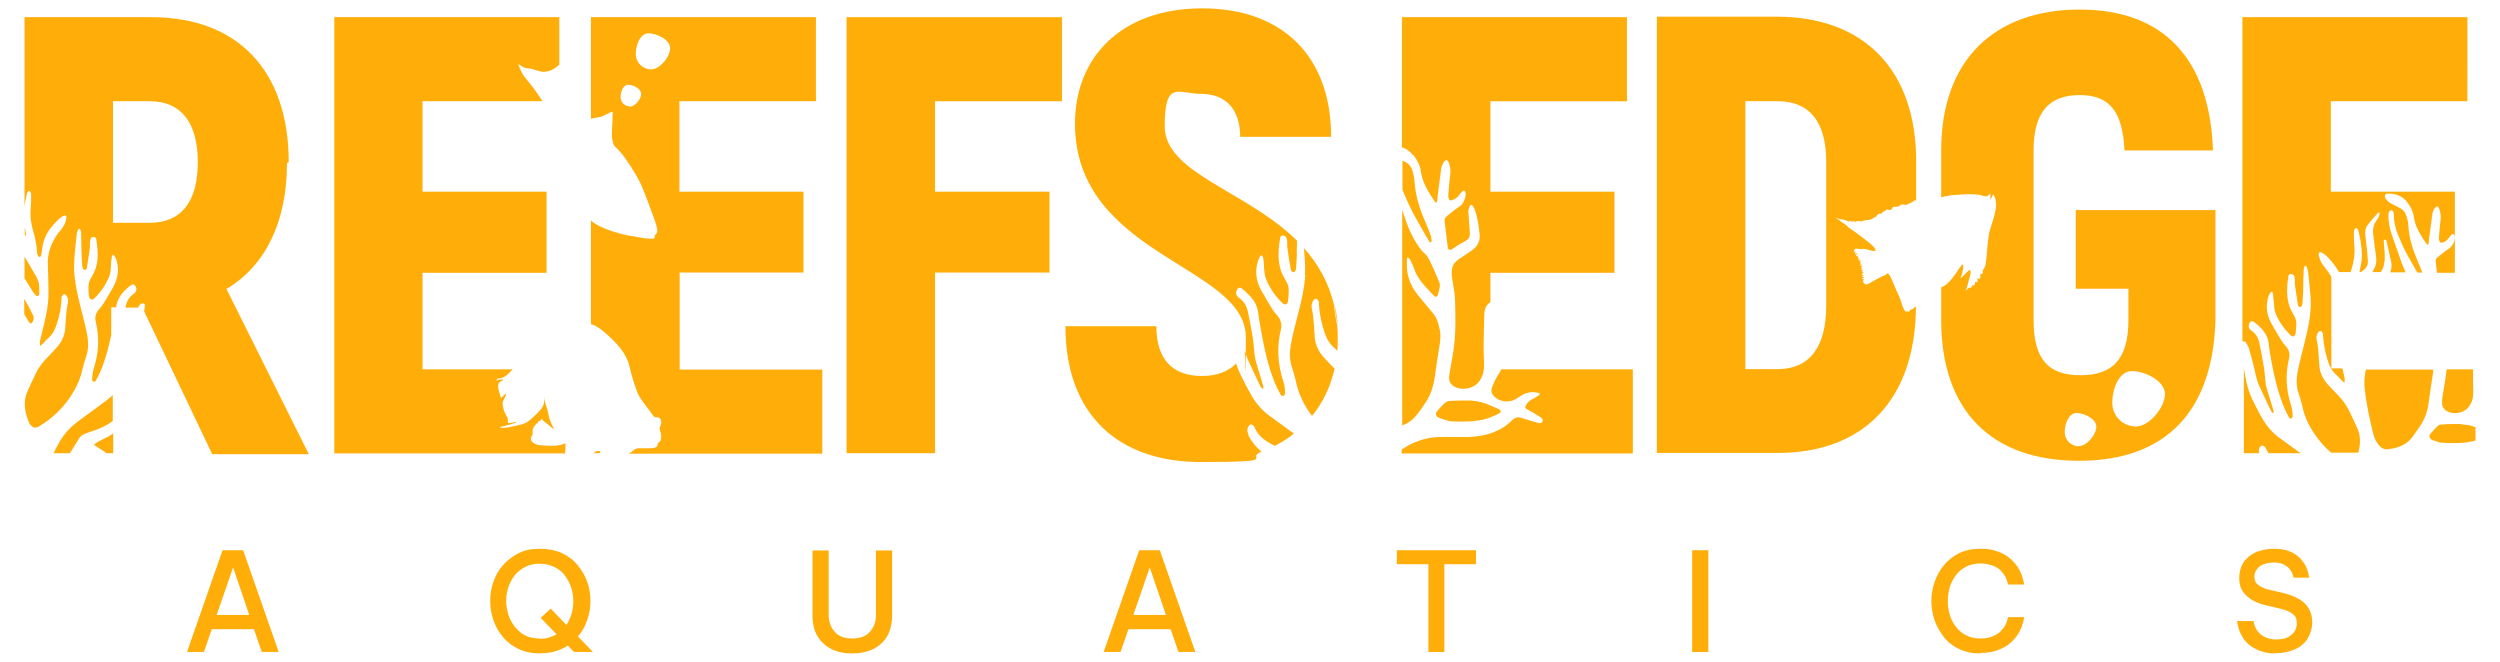
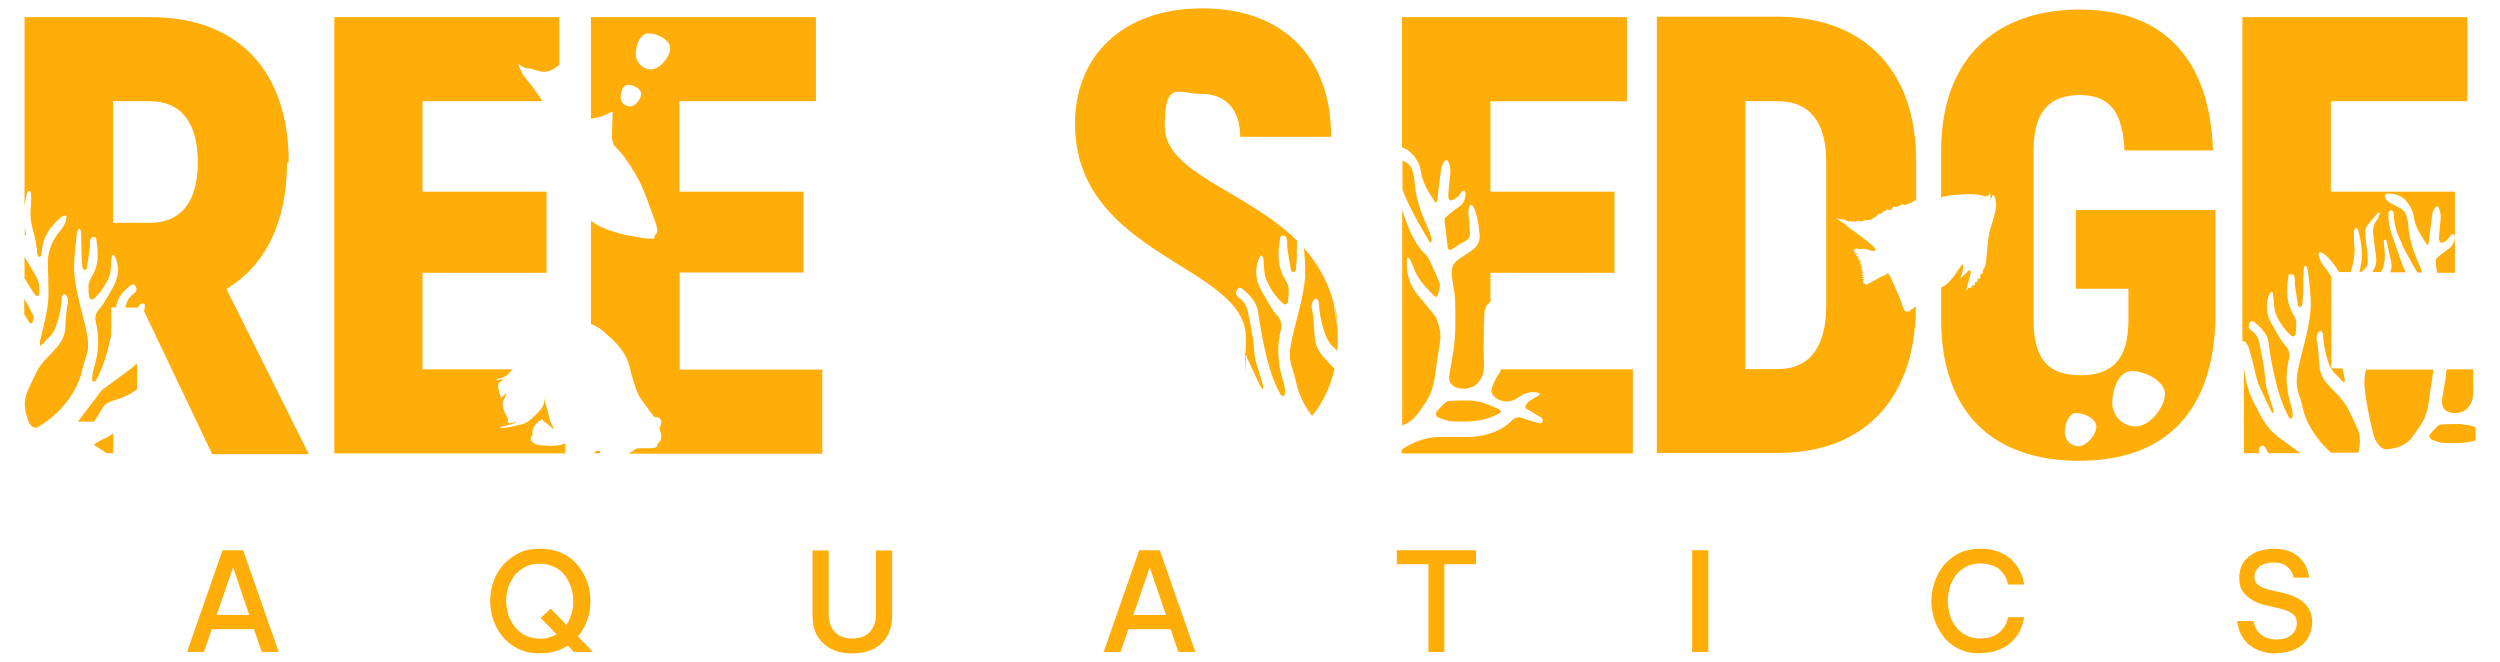
<svg xmlns="http://www.w3.org/2000/svg" id="Logos" viewBox="0 0 1020 270">
  <defs>
    <style>      .st0 {        fill: #ffad08;      }    </style>
  </defs>
  <g>
    <path class="st0" d="M76.3,266l14.5-41.5h8.4l14.5,41.5h-6.9l-3.2-9.3h-17.2l-3.2,9.3h-6.9,0ZM88.4,250.9h13.3l-6.6-19.4-6.7,19.4Z" />
    <path class="st0" d="M220.4,266.6c-3.3,0-6.3-.6-8.8-1.8s-4.7-2.8-6.4-4.9-3-4.3-3.9-6.9-1.3-5.1-1.3-7.8.4-5.2,1.3-7.8c.9-2.5,2.1-4.8,3.9-6.8s3.9-3.6,6.4-4.9,5.5-1.8,8.8-1.8,6.3.6,8.9,1.8,4.7,2.8,6.4,4.9,3,4.3,3.9,6.8,1.3,5.1,1.3,7.8-.4,5.2-1.3,7.7c-.8,2.5-2.1,4.8-3.8,6.8l6.1,6.3h-7.7l-2.5-2.6c-1.5,1-3.2,1.7-5.1,2.3s-3.9.8-6.2.8h0ZM220.4,260.6c1.3,0,2.5-.1,3.6-.5s2.1-.7,3.1-1.3l-6.5-6.7,4.1-3.8,6.4,6.7c.9-1.4,1.6-2.9,2.1-4.6.5-1.7.7-3.4.7-5.2s-.3-3.8-.9-5.6c-.6-1.8-1.5-3.4-2.6-4.9s-2.6-2.6-4.3-3.4-3.7-1.3-5.9-1.3-4.2.4-5.9,1.3-3.1,2-4.3,3.4c-1.1,1.5-2,3.1-2.6,4.9-.6,1.8-.9,3.7-.9,5.6s.5,5.1,1.6,7.4,2.6,4.2,4.6,5.7,4.5,2.2,7.5,2.2h0Z" />
    <path class="st0" d="M347.6,266.6c-3.2,0-6-.6-8.4-1.8-2.4-1.2-4.3-3-5.7-5.3-1.4-2.3-2-5.2-2-8.6v-26.3h6.6v26.3c0,2.7.8,5,2.4,6.8,1.6,1.9,4,2.8,7.2,2.8s5.7-.9,7.3-2.8,2.4-4.1,2.4-6.8v-26.3h6.6v26.3c0,3.4-.7,6.3-2,8.6s-3.3,4.1-5.7,5.3c-2.5,1.2-5.3,1.8-8.4,1.8Z" />
    <path class="st0" d="M450.3,266l14.5-41.5h8.4l14.5,41.5h-6.9l-3.2-9.3h-17.2l-3.2,9.3h-6.9,0ZM462.4,250.9h13.3l-6.6-19.4-6.7,19.4Z" />
    <path class="st0" d="M582.8,266v-35.8h-12.9v-5.7h32.3v5.7h-12.9v35.8h-6.5,0Z" />
    <path class="st0" d="M690.4,266v-41.5h6.6v41.5h-6.6Z" />
    <path class="st0" d="M808,266.6c-3.3,0-6.2-.6-8.7-1.8-2.5-1.2-4.6-2.8-6.2-4.9s-2.9-4.3-3.8-6.8c-.8-2.5-1.3-5.1-1.3-7.8s.4-5.2,1.3-7.8,2.1-4.8,3.8-6.9c1.7-2,3.7-3.6,6.2-4.9,2.5-1.2,5.4-1.8,8.7-1.8s5.1.4,7,1.1c2,.7,3.6,1.6,4.9,2.7,1.3,1.1,2.4,2.3,3.2,3.5.8,1.2,1.4,2.4,1.8,3.5.4,1.1.7,2.4,1,3.8h-6.6c-.3-1.2-.6-2.2-1-3s-1.1-1.7-1.9-2.6-1.9-1.6-3.3-2.1-3.1-.9-5.1-.9-4.1.4-5.8,1.3-3.1,2-4.2,3.5c-1.1,1.5-2,3.1-2.5,4.9-.5,1.8-.8,3.7-.8,5.6s.3,3.8.8,5.6,1.4,3.5,2.5,4.9c1.1,1.5,2.5,2.7,4.2,3.5,1.7.9,3.6,1.3,5.8,1.3s3.8-.3,5.1-.9,2.5-1.3,3.3-2.2c.8-.9,1.5-1.7,1.9-2.6s.8-1.9,1-3h6.6c-.3,1.4-.6,2.7-1,3.8-.4,1.1-1,2.3-1.8,3.5s-1.9,2.4-3.2,3.5-3,2-4.9,2.7-4.3,1.1-7,1.1h0Z" />
    <path class="st0" d="M928.6,266.6c-2.5,0-4.6-.3-6.4-1s-3.2-1.5-4.4-2.4c-1.2-1-2.1-2-2.8-3.2s-1.2-2.2-1.5-3.2c-.3-1-.6-2.1-.8-3.4h6.7c.2,1,.5,1.9.8,2.6.3.7.8,1.5,1.5,2.2s1.6,1.4,2.8,1.9c1.1.5,2.6.8,4.3.8,2.6,0,4.7-.6,6.1-1.9,1.5-1.2,2.2-2.8,2.2-4.7s-.5-2.9-1.7-3.8c-1.1-.9-2.7-1.6-4.8-2.1l-5.5-1.3c-2.1-.4-4-1.1-5.7-2s-3.1-2.1-4.2-3.6c-1.1-1.5-1.6-3.4-1.6-5.7s.6-4.6,1.8-6.4c1.2-1.8,2.9-3.1,5-4.1,2.2-.9,4.6-1.4,7.4-1.4s4.9.4,6.7,1.2c1.8.8,3.2,1.8,4.2,2.9,1,1.2,1.8,2.3,2.3,3.5.5,1.2.9,2.6,1.2,4.2h-6.4c-.3-1.2-.7-2.3-1.3-3.1-.5-.8-1.4-1.5-2.5-2.2-1.1-.6-2.6-.9-4.5-.9s-4.5.6-5.8,1.8c-1.3,1.2-1.9,2.5-1.9,4s.5,2.6,1.6,3.4,2.5,1.5,4.4,1.9l5.9,1.4c2.2.5,4.1,1.2,5.9,2.2s3.2,2.2,4.2,3.8c1,1.6,1.6,3.5,1.6,5.8s-.6,4.4-1.7,6.4-2.8,3.5-5.1,4.6-5,1.7-8.3,1.7h0Z" />
  </g>
  <g>
    <path class="st0" d="M13.4,131.1c.4-.8.5-1.7.1-2.4-.7-1.5-1.4-2.9-2.2-4.3-.5-.8-.9-1.7-1.4-2.5v6.3c.6,1,1.2,2,1.8,3,.6,1,1.1,1,1.7,0h0Z" />
    <path class="st0" d="M14.6,120.5c.4.5,1,.4,1.3-.2,0-.1.1-.2.1-.4,0-1.8.2-3.7-.5-5.4-.5-1.3-1.2-2.6-1.9-3.7-1.2-2-2.4-4.1-3.6-6.1v8.8c1.1,1.8,2.3,3.7,3.4,5.5.3.5.8,1,1.2,1.5h0Z" />
    <path class="st0" d="M10.1,93.1c0,0,0-.2,0-.3v3.1c.2,0,.4.2.6.3-.2-1.1-.3-2.1-.5-3.1Z" />
-     <path class="st0" d="M31.8,172c-3.1,2.2-5.5,4.9-7.4,8.1-.9,1.6-1.8,3.1-2.5,4.8h6.6c1-1.4,1.8-2.9,2.7-4.3.3-.4.6-.9.8-1.3,1-1.9,2.9-2.5,4.8-3.1,2.8-.9,5.5-1.9,8-3.6.4-.3.8-.6,1.2-.9v-10.5c-.8.8-1.7,1.5-2.6,2.2-3.9,2.9-7.8,5.8-11.7,8.6h0Z" />
+     <path class="st0" d="M31.8,172h6.6c1-1.4,1.8-2.9,2.7-4.3.3-.4.6-.9.8-1.3,1-1.9,2.9-2.5,4.8-3.1,2.8-.9,5.5-1.9,8-3.6.4-.3.8-.6,1.2-.9v-10.5c-.8.8-1.7,1.5-2.6,2.2-3.9,2.9-7.8,5.8-11.7,8.6h0Z" />
    <path class="st0" d="M39.6,180.5c-.4.2-.8.6-1.3,1,1.2.8,2.3,1.5,3.4,2.2.6.4,1.2.7,1.7,1.2h2.8v-8.1c-1,.7-2,1.4-3.2,1.9-1.1.5-2.2,1.1-3.3,1.7h0Z" />
    <path class="st0" d="M117.8,66.2c0-37.4-20.8-59.2-56.2-59.2H10v77.1c.2-1.6.6-3.2.9-4.8,0-.4.3-.8.5-1.1.2-.4.7-.4.9,0,.2.4.5.8.4,1.2,0,2,0,4-.2,6-.3,3.3.3,6.4,1.2,9.5.5,1.6.8,3.3,1.1,4.9.2,1.2.2,2.4.4,3.7,0,.4.2.7.4,1,.1.2.5.4.7.3.2,0,.4-.4.5-.6.2-1.2.4-2.3.5-3.4.5-3.2,1.8-6,3.9-8.4,1.3-1.5,2.5-3,4.2-4.1.4-.2,1-.5,1.4-.3.5.2.3.9.2,1.4-.3,1.9-1.3,3.4-2.5,4.8-3,3.6-4.8,7.7-5,12.4,0,2.5.2,5,.2,7.4,0,2.7.2,5.5,0,8.2-.2,2.6-.6,5.1-1.2,7.7-.6,3.1-1.5,6.2-2.2,9.3-.1.6,0,1.2,0,1.8,0,0,.2,0,.2.1.4-.4.8-.7,1.2-1.1.6-.6,1.1-1.4,1.8-1.9,1.9-1.5,2.9-3.5,3.6-5.7,1.2-3.5,1.9-7,2-10.7,0-.3,0-.7.2-.9.2-.3.5-.7.8-.8.3,0,.8.3,1,.6.7.9.8,2,.6,3-.8,3.5-.8,7-1.1,10.5-.2,2.9-1.5,5.4-3.3,7.5-1.3,1.5-2.7,3-4.1,4.4-1.9,1.9-3.5,4-4.6,6.4-1.2,2.5-2.4,5-3.5,7.5-1.2,2.9-1.2,5.8-.5,8.8.3,1.1.7,2.3,1.1,3.4.2.5.4.9.8,1.3.9,1.1,2,1.4,3.2.7,1.4-.8,2.6-1.7,3.9-2.6,3.8-2.9,7-6.3,9.5-10.2,2.2-3.4,3.8-7,4.6-10.9.4-1.7.9-3.4,1.5-5.1.9-2.6.9-5.2.5-7.9-.7-4.2-1.9-8.3-2.9-12.4-1.1-4.6-2.2-9.1-2.5-13.8-.2-2.2,0-4.4.1-6.5.2-3,.6-6,.9-9,0-.7.4-1.3.6-2,0-.2.3-.3.5-.4.1,0,.3.2.4.4.1.4.3.8.3,1.3,0,3,.1,5.9.2,8.9,0,1.6.2,3.2.3,4.8,0,.3.2.7.3,1,.4.6,1,.6,1.4,0,.1-.2.2-.5.2-.7.4-2.7.8-5.3,1.2-8,0-.7,0-1.4,0-2.1,0-.5.2-1,.3-1.5.2-.6.8-.8,1.4-.7.6,0,.8.5.9.9.2,1.5.4,3,.5,4.5.2,2.8,0,5.6-1.1,8.3-.4,1-.9,1.9-1.4,2.8-.7,1.1-1.2,2.3-1.2,3.7,0,1.4,0,2.8.3,4.2.2,1.1,1.2,1.5,2,.7,1-.9,1.9-2,2.7-3,1.4-1.8,2.5-3.7,3.4-5.8.7-1.6.7-3.3.8-5,0-1,.2-2,.3-3,0-.2.1-.4.2-.7.2-.4.5-.5.8,0,.3.4.6.9.8,1.4,1.3,3.9.8,7.6-1.1,11.2-1.3,2.4-2.7,4.7-4.1,7-.5.8-1.1,1.5-1.7,2.2-1.4,1.5-1.9,3.2-1.4,5.3,1.5,6.2,1.2,12.4-.7,18.5-.5,1.5-.7,3.1-.8,4.7,0,.5,0,1,.6,1.1.5.1.8-.2,1-.6,1.7-2.9,2.8-5.9,3.8-9.1,1-3.1,1.7-6.2,2.4-9.3v-11.3h2c0-.5.1-1,.3-1.5.7-2.7,2.3-4.7,4.3-6.4.4-.4.9-.8,1.4-1.1.7-.6,1.5-.4,1.9.4.7,1.3.4,2.2-.8,3.1-1.7,1.2-2.7,2.9-3.2,4.9,0,.2,0,.5-.2.7h5.2c.2-.4.5-.8.8-1.2.1-.2.3-.4.5-.4.4,0,.8-.2,1.2,0,.2,0,.4.6.3.9,0,.8-.2,1.5-.3,2.2l27.8,58.3h39.4l-33.6-67.4c15.8-9.4,24.7-27.2,24.7-51.4h0ZM61.1,90.9h-15v-49.6h15c12.7,0,19.6,8.6,19.6,24.9s-6.9,24.7-19.6,24.7Z" />
    <path class="st0" d="M230.7,183.4v-2.6c-.1,0-.3.1-.5.2-1.7.9-5,1.1-9.3.7-4.4-.3-4.8-2.9-4-3.7.8-.8.1-2.1.6-3.2.5-1.1,1.1-1.5,1.4-2s.6.4.6,0-.4-.8.5-1c.9-.1,1-1.5,1.2-.8s1.5,1.4,3,2.7c1.4,1.3,2.2,1.7,1.5.6-.7-1.1-1.7-3.6-1.9-5.1-.2-1.6-1.6-5.3-1.7-6.2,0-.9-.2-1.8-.1.2,0,1.8-.1,2.9-3.7,6.3-3.7,3.6-4.3,3.4-9.1,4.5-4.7,1.1-6,.3-4.7.1s7.4-1.9,6-1.9c-1.4,0-3.6,1.2-3.3-.4s-1.3-2.7-1.8-5.1-.6-2.2.5-4.4.8-2.1-.5-.8c-1.3,1.3-.9.9-1.6-1.2s-.8-3.6,0-4.3,2.2-1,1-1.2c-1.2-.2-2.7,1-2.1,0s2.2.4,4.9-2.5c.6-.6,1.1-1.2,1.6-1.6h-36.8v-39.4h50.6v-33.1h-50.6v-36.9h48.9c-.9-1.5-2-3.1-2.8-4.2-1.2-1.8-3.9-4.9-4.7-6-.9-1.1-2.6-5.1-2.2-4.9,1.4.8,1.9,1.6,4,1.7s4.6,1.6,6.6,1.4c2-.2,3.1-.7,4.8-1.9.4-.3.8-.6,1.2-1V7h-91.8v178h93.1c0-.3.2-.5.3-.7.2-.4.5-.7,1-.9h0Z" />
    <path class="st0" d="M243.5,184.1s0-.2-1.4.8h2.6c.1-.5.3-.9.3-.9h-1.5Z" />
    <path class="st0" d="M277.2,111.2h50.6v-33h-50.6v-36.9h55.7V7h-91.8v41.5c1.3-.5,3.1-.5,4.2-.9,1.4-.5,3.2-1.6,4.2-1.9s.2,1,.4,2.7c.1,1.6-.6,6.6,0,9,.6,2.4.5,1.7,2.9,4.3,2.4,2.6,6.6,9.1,8.5,13.1,1.9,4,4.7,12.1,5.8,15,1,2.9,1.5,4.6.6,5.7-.4.5-.6.5-.6.4,0,0,0,.1,0,.3.1,1,0,1.3-2,1.2s-4.6-.6-8.1-1.2c-3.5-.6-9.7-2.3-13.6-4.6-.8-.4-1.5-1-2.3-1.6v42.3c.6.1,1.2.3,1.7.6,1.5.9,2.4,1.2,6.2,4.8,3.9,3.6,6.8,7.4,7.8,11.7,1,4.3,2.6,9.5,3.7,11.7,1.1,2.2,4.5,6.3,5.9,8.4.7,1,1,.6,2.1.8s1.7,2,1,3.3c-.7,1.3-.3,1.6.1,3.1s.1,3.2-.5,3.6-.8.5-.9,1.5c-.2,1-2.2,1.2-5.1,1.1-2.9,0-3.4-.2-4.7.9-.5.4-1.1.9-1.9,1.3h79v-34.3h-58.2v-39.4h0ZM257,43.4c-2.1,0-3.8-1.7-3.8-3.8s1-5,3.1-5,5.3,1.6,5.3,3.7-2.5,5.2-4.6,5.2h0ZM265.7,28.3c-3.5,0-6.3-2.8-6.3-6.3s1.7-8.4,5.2-8.4,8.8,2.6,8.8,6.1-4.2,8.6-7.7,8.6h0Z" />
-     <polygon class="st0" points="381.5 111.2 428.2 111.2 428.2 78.2 381.5 78.2 381.5 41.3 433.3 41.3 433.3 7 345.4 7 345.4 184.9 381.5 184.9 381.5 111.2" />
    <path class="st0" d="M532.6,112.1c-.4,5.2-1.5,10.3-2.8,15.3-1.1,4.6-2.5,9.1-3.2,13.7-.5,2.9-.5,5.8.5,8.7.6,1.9,1.2,3.8,1.6,5.7.9,4.4,2.7,8.4,5.1,12.1.5.7,1,1.4,1.5,2.1,4.5-5.5,7.6-12,9.2-19.3-1.5-1.5-3-3-4.4-4.6-2.1-2.4-3.5-5.1-3.7-8.3-.3-3.9-.3-7.8-1.2-11.7-.2-1.1,0-2.3.7-3.3.2-.3.7-.7,1.1-.6.3,0,.7.5.9.8.2.3.2.7.2,1,.2,4.1,1,8,2.3,11.9.8,2.4,2,4.7,4,6.3.5.4.8.8,1.2,1.3.2-1.7.2-3.4.2-5.2s0-3.3-.2-4.9c0,0,0-.2,0-.2-.6-2.8-1.1-5.6-1.3-8.4-2.2-9.4-6.7-17-12.3-23.3.1,1.3.2,2.6.3,3.8.2,2.4.3,4.8.1,7.2h0Z" />
    <path class="st0" d="M514.3,157.7c.2.4.5.6.8.9,0,0,.2,0,.3,0,0-.4.2-.8,0-1.1-.5-1.7-1-3.3-1.5-5-.8-2.7-1.8-5.4-2.1-8.2-.2-2.1-.3-4.1-.6-6.1-.6-3.8-1.3-7.5-2.1-11.2-.5-2.2-1.6-4.1-3.5-5.4-1.3-1-1.6-1.9-.9-3.4.4-.9,1.3-1.1,2.1-.4.5.4,1,.8,1.5,1.3,2.2,2,4.1,4.2,4.8,7.2.3,1.3.4,2.7.6,4,1.2,6.9,2.4,13.8,4.5,20.5,1.1,3.5,2.4,6.9,4.2,10,.3.5.6.9,1.2.7.6-.2.7-.7.7-1.3,0-1.8-.3-3.5-.9-5.2-2.1-6.8-2.5-13.6-.8-20.5.5-2.2,0-4.1-1.5-5.8-.7-.8-1.4-1.6-1.9-2.4-1.6-2.6-3.1-5.1-4.6-7.8-2.2-3.9-2.7-8.1-1.2-12.4.2-.6.5-1.1.8-1.6.3-.4.7-.4.9,0,.1.2.2.5.3.7.1,1.1.3,2.2.3,3.3.1,1.9.2,3.8.9,5.5,1,2.3,2.2,4.5,3.7,6.4.9,1.2,1.9,2.3,3,3.3.9.9,2,.5,2.2-.7.2-1.6.3-3.1.3-4.7,0-1.5-.5-2.8-1.3-4-.6-1-1.2-2.1-1.6-3.1-1.1-2.9-1.4-6-1.2-9.1.1-1.7.3-3.3.6-5,0-.5.3-1,1-1,.7,0,1.2.2,1.5.8.2.5.3,1.1.4,1.6,0,.8,0,1.6,0,2.3.4,3,.9,5.9,1.4,8.9,0,.3.1.6.3.8.4.7,1.2.7,1.6,0,.2-.3.3-.7.3-1.1.1-1.8.3-3.5.3-5.3,0-2,0-4,.1-5.9-20.9-20.6-54-27.5-54-46.7s5.6-13.2,15-13.2,15.8,5.8,15.8,17.5h37.1c0-32.8-19.8-52.4-52.6-52.4s-51.9,19.8-51.9,47c0,54.2,69.7,57.7,69.7,87.2s-.2,3.3-.6,4.9c.4,1.3.8,2.6,1.3,3.9,1.7,3.8,3.5,7.5,5.3,11.3h0Z" />
-     <path class="st0" d="M509.5,177.5c-.6-1.1-.9-2.4-.1-3.6.4-.8,1.2-.9,1.9-.3.3.2.5.5.6.8,1,2.5,2.8,4.3,5,5.7,1,.7,2.1,1.2,3.2,1.8,2.8-1.4,5.5-3.1,7.8-5-3.2-2.3-6.4-4.7-9.6-7-3.1-2.2-5.6-5-7.5-8.2-1.6-2.8-3.1-5.6-4.5-8.5-.8-1.6-1.4-3.2-2-4.9-2.9,3.1-7.5,5.1-13.9,5.1-11.4,0-18.6-6.1-18.6-20.3h-37.1c0,35.9,21.4,55.4,55.2,55.4s17.6-1.5,24.8-4.2c-2.2-1.8-4-4.1-5.4-6.7h0Z" />
    <path class="st0" d="M576.8,87.4c2,3.7,4.2,7.4,6.3,11.1.1.2.5.3.7.5.1-.3.4-.6.3-.8-.1-.8-.2-1.7-.5-2.5-.7-1.9-1.5-3.8-2.3-5.7-2.3-5.2-3.8-10.5-4.2-16.1,0-1.4-.5-2.8-.8-4.2-.4-1.5-1.3-2.7-2.7-3.5-.5-.2-.9-.5-1.4-.7v11.8c.2.5.3.9.5,1.4,1.2,2.9,2.6,5.9,4.1,8.7h0Z" />
    <path class="st0" d="M576.7,63.3c1.5,2,2.7,4.1,3,6.6.7,4.8,3.2,8.6,5.8,12.5.3.4.6.4.8-.2s.2-1.1.2-1.7c.5-3.9,1-7.8,1.5-11.7.2-1.1.6-2.1,1.3-3,.7-.7,1.3-.6,1.7.3.7,1.6.9,3.3.7,5-.3,2.8-.6,5.5-.8,8.3,0,.5,0,1.1.2,1.6.2.7.5.9,1.2.7,1.3-.4,2.3-1.1,3.1-2.2.2-.3.5-.7.8-1,.3-.4.8-.9,1.3-.6.3.2.5.8.5,1.2,0,1.4-.5,2.6-1.2,3.8-.7,1.2-2,1.7-3,2.5-1.3,1-2.6,2-3.8,3.1-.5.4-.7,1-.6,1.7.4,3.4.8,6.8,1.2,10.1.2,1.9.8,2.1,2.4,1,1.4-1,2.9-2,4.4-2.7,1.8-.9,2.4-1.7,2.3-3.7-.2-2.9-.5-5.8-.6-8.6,0-.7.2-1.4.5-2.1.3-.8,1-.8,1.4,0,.3.4.5.9.7,1.3,1.2,3.4,1.7,6.9,2,10.4.2,2.3-.8,4.4-2.6,5.8-1.9,1.5-4,2.7-6,4.1-1.4,1-2.4,2.2-2.7,4-.3,1.8,0,3.5.3,5.2.3,2.2.8,4.3.9,6.5.2,3.4.2,6.9.2,10.3,0,4.8-.4,9.6-1.3,14.3-.4,2.3-.8,4.7-1.2,7-.3,1.9.2,3.5,1.9,4.5,2.8,1.8,7.5,1.2,9.8-1.4,1.9-2.1,2.5-4.6,2.5-7.3,0-2.3-.2-4.6-.2-6.9,0-4.6.2-9.1.3-13.7,0-2.2.8-3.9,2.5-5.1v-11.9h50.6v-33.1h-50.6v-36.9h55.7V7h-91.8v53.1c1.8.6,3.3,1.6,4.5,3.2h0Z" />
    <path class="st0" d="M577.9,169.5c1.5-2,2.9-3.9,4.2-6,1.7-2.8,2.7-5.8,3.2-9.1.6-4,1.1-8.1,1.8-12.1.5-2.8.9-5.5.2-8.3-.5-2.1-1-4.2-2.5-6-2.1-2.5-4.1-5-6.2-7.5-2.7-3.2-4.3-7-4.6-11.2,0-1.2,0-2.4,0-3.6,0-.7.5-.8,1-.2.2.2.4.5.5.8.5,1,1,2.1,1.4,3.2,1.5,4.6,5,7.8,8.2,11.2.6.7,1.3.4,1.6-.5.2-.8.4-1.7.6-2.5.3-1.1.2-2.1-.3-3.1-1-2.2-1.8-4.4-2.9-6.6-.8-1.7-1.5-3.5-3.1-4.8-.3-.3-.6-.6-.9-.9-2.7-3.4-4.7-7.3-6.2-11.4-.6-1.7-1.2-3.4-1.8-5.2v87.9c2.3-.9,4.3-2.2,5.8-4.2h0Z" />
    <path class="st0" d="M612.4,151.1c-1.5,2.2-2.8,4.5-3.7,7.1-.4,1.1-.2,2.1.5,3.1,2.2,2.6,6.2,3.3,9.2,1.5.9-.5,1.7-1.1,2.6-1.6,2.1-1.2,4.3-1.5,6.7-.9.7.2.8.5.2.9-.8.6-1.7,1.1-2.6,1.6-1,.5-1.8,1.1-2.4,2-.9,1.3-.8,1.8.7,2.5.2,0,.4.2.6.3,1.5.9,3.1,1.8,4.6,2.8.6.4.8,1.1.5,1.7-.2.5-.9.7-1.6.5-2.3-.7-4.6-1.3-6.9-2.1-1.5-.5-2.6-.2-3.8.9-2.8,2.9-6.3,4.7-10.2,5.8-3.7,1-7.3,1.2-11.1,1.1-3-.1-6.1,0-9.1,0-5.4.3-10.3,2.1-14.7,5.1v1.6h94.3v-34.3h-53.8c0,.2-.2.3-.3.5h0Z" />
    <path class="st0" d="M591,171.8c1.9.2,3.9.2,5.9.2,2.8,0,5.5-.2,8.2-.8,2.2-.5,4.3-1.4,6.3-2.4.2-.1.4-.2.6-.4.4-.4.4-.8,0-1.1-.2-.1-.3-.3-.5-.4-2.8-1.1-5.5-2.6-8.5-3.1-.9-.2-1.8-.2-3-.4-2.7,0-5.7,0-8.7.2-.6,0-1.3.4-1.8.8-1.2,1.1-2.2,2.2-3.2,3.4-.8,1-.4,2.3.9,2.7,1.3.4,2.6,1,3.9,1.2h0Z" />
    <path class="st0" d="M779.5,126.4c-.3.6-.8,1-1.4.6-.7.3-.6.3-1.3-.8-.7-1.2-1.2-3.7-2.1-5.6-1-1.8-2.9-7.2-3.9-8.5-1-1.3-.8,0-2,.3-1.2.3-5,2.6-6.3,3.3-1.2.7-1.5.2-2.1-.2s.1-.4.2-.6c-.2,0-.7,0-.6-.2s.3-.5.5-.8c-.2,0-1,0-.8-.2s.6-.5.9-.7c-.3,0-1,0-.8-.3.2-.2.4-.3.5-.5-.3,0-.8,0-.7-.3s.5-.4.8-.7c-.2,0-.9-.2-.7-.4.1-.2.7-.6.3-.5-.4,0-.6,0-.5-.4,0-.4.3-.4.6-.5-.1,0-.8.1-.8,0,0-.2.7-.9.6-1s-.9.3-.8,0,.5-.5.6-.7c0,0-.9.4-.8.1s.4-.5.5-.8c0,0-.7.5-.6.2s.5-.7.8-1c-.2.1-1,.6-1,.2s.3-.6.5-.8c-.1,0-1,.6-1,.2,0-.4.5-.7.7-1-.2.2-.9.5-.9.1s.2-.5.4-.7c-.1,0-1,.5-1,.2,0-.3.4-.8.5-1.2,0,0-1,.7-1,.4s.5-.8.6-1.2c-.1.1-.8.8-.9.5-.1-.3.2-.7.3-.9-.2.2-.3.4-.5.6.2-.9.5-1.3,1.6-1.1s1.1.2,2.4,0c1.3,0,2.4.8,4.2.9,1.8,0-.3-2.1-1.8-3.3-1.5-1.2-6-4.7-7.5-5.6-1.5-.9-1.2-1-2-1.7s-1.1-.7-1.8-1.2c-.7-.6-1.5-1.2-2.3-1.6.6,0,.7.1,1.3.3.7.1,2.7.5,3.2.8s.6.5.8.2.4-.1.7,0c.3.2.7,0,1.1,0,.5,0,.8.4,1.3,0,.5-.3.6-.2,1.2,0,.6.2,1.5-.3,2.2-.4.7-.1,2-.2,2.6-.4.7-.2.6-.6,1.2-.8.6-.2.7-.2,1.1-.8s.7-.8,1.4-.7c.7,0,.7-.4,1.1-.8s.7,0,1-.5.7-.5,1.2-.3,1.3.1,1.5-.6.8-.7,1.5-.6c.7,0,1.5-.3,2-.8.6-.5,1.3,0,2,0s.8-.4,1.5-.6c.7-.2,1.5-.7,2-1.1.3-.3.6-.2.8-.1v-16c0-37.1-21.1-59-57-59h-48.8v178h49.3c35.4,0,56.2-22.1,56.4-59.6-.1,0-.3,0-.4.1-.8.3-.8,1.2-1.8.9h0ZM745.1,124.7c0,17-6.9,25.9-19.8,25.9h-13.2V41.3h13.2c13,0,19.8,8.4,19.8,24.7,0,0,0,58.7,0,58.7Z" />
    <path class="st0" d="M847,117.8h21.4v12.7c0,16-6.4,22.6-19.6,22.6s-19.1-6.6-19.1-22.6V61.4c0-16,6.6-22.6,18.8-22.6s17.5,6.6,18.3,22.6h36.1c-1.3-37.4-20.1-57.5-54.4-57.5s-56.5,20.1-56.5,57.5v19.1c.7-.2,1.6-.4,2.7-.6,2.5-.5,11.1-1.1,13.7-.2s2.2.2,3.7-.7c0,.8,0,1.7,0,2.5.4-.8.8-1.4,1.1-2.2,1,1.4.9,1.6,1.2,3.9.2,2.3-1.4,7.2-2.4,10.3-1,3.1-1.2,8.6-1.5,11.3s-.2,3.7-1.6,5.6c.3.8,0,1.6-1,1.5.2,1.1.2,2.6-1.2,1.5.2,1,.5,2.1-.9,1.6.1,1,0,1.6-1.1,1.4-.3.9-.4,1.2-1.4,1,0,0-1.7,1.8-1.2.9.5-.8,1.1-4,1.5-5.1s.9-3.9-.5-2.7c-1.4,1.2-2,2.1-3.3,3.1.7-1.4,1.2-3.8,1.2-5s-.4-.7-1.1.2c-.7.8-1.5,2.3-2.6,3.7-1,1.4-3.1,4.1-5.3,4.7v13.3c0,37.4,20.8,57.5,56.2,57.5s54.7-20.1,55.7-57.5v-44.8h-57v32h0ZM848.2,182.1c-3.2,0-5.8-2.6-5.8-5.8s1.6-7.8,4.8-7.8,8.1,2.4,8.1,5.6-3.9,7.9-7.1,7.9ZM883.3,160.8c0,5.4-6.4,13.2-11.8,13.2s-9.7-4.3-9.7-9.7,2.6-12.9,8-12.9,13.5,4,13.5,9.4Z" />
    <path class="st0" d="M922.1,182.4c.4-.7,1.1-.8,1.7-.3.2.2.5.4.6.7.3.8.7,1.4,1.2,2.1h13c-2.8-2-5.6-4.1-8.4-6.1-2.8-2-5-4.5-6.8-7.4-1.5-2.5-2.8-5.1-4.1-7.7-1.4-2.8-2.4-5.8-3-8.9-.3-1.6-.6-3.2-.8-4.8v34.9h6.3c-.3-.8-.3-1.7.2-2.5h0Z" />
    <path class="st0" d="M916,139.3c.5.9,1.2,1.7,1.5,2.6.7,2.3,1.3,4.6,1.9,7,.7,2.9,1.2,5.9,2.4,8.6,1.5,3.4,3.2,6.8,4.8,10.2.2.3.5.6.7.8,0,0,.2,0,.3,0,0-.3.1-.7,0-1-.4-1.5-1-3-1.4-4.5-.7-2.4-1.7-4.9-1.9-7.4-.2-1.9-.3-3.7-.6-5.6-.6-3.4-1.2-6.8-1.9-10.2-.4-2-1.5-3.7-3.2-4.9-1.2-.9-1.4-1.8-.8-3.1.4-.8,1.2-1,1.9-.4.5.4.9.7,1.4,1.1,2,1.8,3.7,3.8,4.3,6.4.3,1.2.3,2.4.5,3.6,1,6.2,2.2,12.5,4.1,18.5,1,3.1,2.2,6.2,3.8,9.1.2.4.6.8,1,.6.5-.1.6-.7.6-1.1,0-1.6-.3-3.1-.8-4.7-1.9-6.1-2.2-12.3-.7-18.5.5-2,0-3.8-1.4-5.3-.6-.7-1.2-1.4-1.7-2.2-1.4-2.3-2.8-4.6-4.1-7-2-3.6-2.4-7.3-1.1-11.2.2-.5.5-1,.8-1.4.3-.4.6-.3.8,0,.1.2.2.4.2.7.1,1,.2,2,.3,3,.1,1.7.2,3.4.8,5,.9,2.1,2,4.1,3.4,5.8.8,1.1,1.8,2.1,2.7,3,.8.8,1.8.5,2-.7.2-1.4.3-2.8.3-4.2,0-1.3-.5-2.5-1.2-3.6-.5-.9-1-1.8-1.4-2.8-1-2.7-1.3-5.4-1.1-8.3,0-1.5.3-3,.5-4.5,0-.5.3-.9.9-.9s1.1.2,1.4.7c.2.5.3,1,.3,1.5,0,.7,0,1.4,0,2.1.4,2.7.8,5.4,1.2,8,0,.2.1.5.2.7.4.6,1,.7,1.4,0,.2-.3.3-.6.3-1,.1-1.6.2-3.2.3-4.8,0-3,.1-5.9.2-8.9,0-.4.2-.9.3-1.3,0-.2.3-.4.4-.4s.5.2.5.4c.2.7.5,1.3.6,2,.3,3,.7,6,.9,9,.2,2.2.3,4.4.1,6.5-.3,4.7-1.4,9.3-2.5,13.8-1,4.1-2.2,8.2-2.9,12.4-.4,2.6-.4,5.3.5,7.9.6,1.7,1.1,3.4,1.5,5.1.8,4,2.4,7.6,4.6,10.9,2,3.1,4.4,5.9,7.2,8.3h11.1c0-.3.2-.6.2-.9.7-3,.7-6-.5-8.8-1.1-2.5-2.3-5-3.5-7.5-1.2-2.4-2.8-4.5-4.6-6.4-1.4-1.4-2.8-2.9-4.2-4.4-1.9-2.2-3.1-4.6-3.3-7.5-.3-3.5-.3-7.1-1.1-10.6-.2-1,0-2.1.6-3,.2-.3.7-.6,1-.6.3,0,.6.4.8.8.2.2.2.6.2.9.2,3.7.9,7.2,2,10.7.7,2.2,1.8,4.2,3.6,5.7.7.6,1.2,1.3,1.8,1.9.4.4.8.7,1.2,1.1,0,0,.2,0,.2-.1,0-.6.1-1.2,0-1.8-.3-1.3-.6-2.6-.9-3.9h-4.5v-37.3c-.7-1.3-1.6-2.6-2.6-3.8-1.2-1.4-2.1-3-2.5-4.8,0-.5-.3-1.2.2-1.4.4-.2,1,0,1.4.3,1.7,1,2.9,2.6,4.2,4.1.9,1.1,1.7,2.3,2.4,3.6h4.8c0-.3.2-.7.3-1,.9-3.1,1.5-6.2,1.2-9.5-.2-2-.2-4-.2-6,0-.4.2-.8.5-1.2.2-.4.6-.3.9,0,.2.3.5.7.5,1.1.4,1.7.8,3.4,1,5.2.4,2.9.6,5.8-.1,8.7-.2.9-.3,1.8-.5,2.7h.6c0,0,.2-.1.3-.2,1.5-1,2.6-2.4,2.5-4.2-.2-3.4-.6-6.8-1-10.2-.2-1.6-.2-3.2.9-4.6,1.3-1.7,2.8-3.3,4.2-4.9.1-.1.4-.2.6-.2,0,.2.2.5.1.6-.3.8-.5,1.7-1,2.3-1.5,1.8-1.9,3.9-1.6,6.2.3,2.8.7,5.6,1.1,8.4.3,2,.2,3.8-.8,5.6-.2.4-.5.8-.7,1.2h3.5c1.3-1.9,1.6-4.2,1.6-6.5,0-1.9-.3-3.8-.4-5.6,0-.4-.2-1,.4-1.1.6-.1.7.5.8.9.6,2.7,1.2,5.4,1.8,8.1.3,1.5.2,3-.4,4.3h6.3c-.6-1.2-1.1-2.5-1.6-3.8-.9-2.5-1.7-5-2.6-7.4-1-2.9-2.2-5.8-2.6-8.9-.2-1.2-.2-2.5-.2-3.7,0-.9.7-1.6,1.2-1.5.6,0,1,.8,1,1.7,0,3.1.7,6,1.9,8.8,1.1,2.7,2.3,5.3,3.7,7.9,1.3,2.3,2.6,4.7,4,7h2c-.6-1.6-1.2-3.1-1.9-4.7-2-4.7-3.5-9.4-3.8-14.6,0-1.3-.4-2.5-.8-3.8-.4-1.4-1.2-2.4-2.4-3.1-1.1-.6-2.3-1.2-3.5-1.8-1.1-.6-2.1-1.3-2.7-2.4-.5-1,0-1.8,1-1.8.7,0,1.5,0,2.2.1,2.3.4,4.2,1.4,5.7,3.3,1.4,1.8,2.4,3.7,2.7,5.9.6,4.3,2.9,7.8,5.3,11.3.3.4.6.3.7-.1s.2-1,.2-1.5c.5-3.5.9-7.1,1.4-10.6.1-1,.5-1.9,1.2-2.7.6-.7,1.2-.6,1.5.2.6,1.4.8,2.9.7,4.5-.3,2.5-.5,5-.7,7.5,0,.5,0,1,.2,1.4.2.7.5.8,1.1.7,1.2-.3,2.1-1,2.8-2,.2-.3.4-.6.7-.9.3-.4.7-.8,1.2-.5.3.2.4.7.5,1.1,0,1.2-.4,2.3-1.1,3.4-.7,1.1-1.8,1.6-2.7,2.3-1.2.9-2.3,1.8-3.5,2.8-.5.4-.6.9-.5,1.6.2,1.5.3,3,.5,4.5h7.3v-33.1h-50.6v-36.9h55.7V7h-91.8v132c.1,0,.3.2.4.4h0Z" />
    <path class="st0" d="M964.8,158.5c.3,3.2.9,6.5,1.5,9.7.5,2.7,1.2,5.4,1.8,8.1.4,1.9,1.1,3.6,2.3,5.1,1,1.3,2.2,2.1,3.9,1.9,1.3-.2,2.7-.4,3.9-.8,2.3-.8,4.4-2,5.9-4,1.3-1.8,2.6-3.6,3.8-5.4,1.5-2.5,2.5-5.3,2.9-8.2.5-3.6,1-7.3,1.6-10.9.2-1.1.3-2.2.4-3.2h-27.5c-.6,2.6-.8,5.2-.5,7.9h0Z" />
    <path class="st0" d="M996.4,163.5c-.2,1.7.2,3.1,1.7,4.1,2.6,1.7,6.8,1.1,8.8-1.2,1.7-1.9,2.2-4.1,2.2-6.6,0-2.1-.2-4.1-.1-6.2,0-1,0-1.9,0-2.9h-10.8c-.2,2.2-.5,4.4-.9,6.5-.4,2.1-.7,4.2-1,6.3h0Z" />
    <path class="st0" d="M1004,173c-2.4,0-5.2,0-7.9.2-.6,0-1.2.3-1.6.7-1,1-2,2-2.9,3.1-.8.9-.3,2.1.8,2.5,1.2.4,2.3.9,3.5,1.1,1.8.2,3.5.2,5.3.2,2.5,0,5-.2,7.4-.7.5-.1.9-.2,1.4-.4v-5.4c-1.1-.4-2.1-.8-3.3-.9-.8-.1-1.6-.2-2.7-.3h0Z" />
    <path class="st0" d="M545.8,133c-.2-3.1-.7-5.9-1.3-8.7.2,2.8.7,5.7,1.3,8.4,0,0,0,.2,0,.2Z" />
    <path class="st0" d="M230.7,183.4c-.5.2-.8.4-1,.9,0,.2-.2.4-.3.7h1.2v-1.6h0Z" />
    <path class="st0" d="M267,95.7c0,0,0,0,0,0h0Z" />
  </g>
</svg>